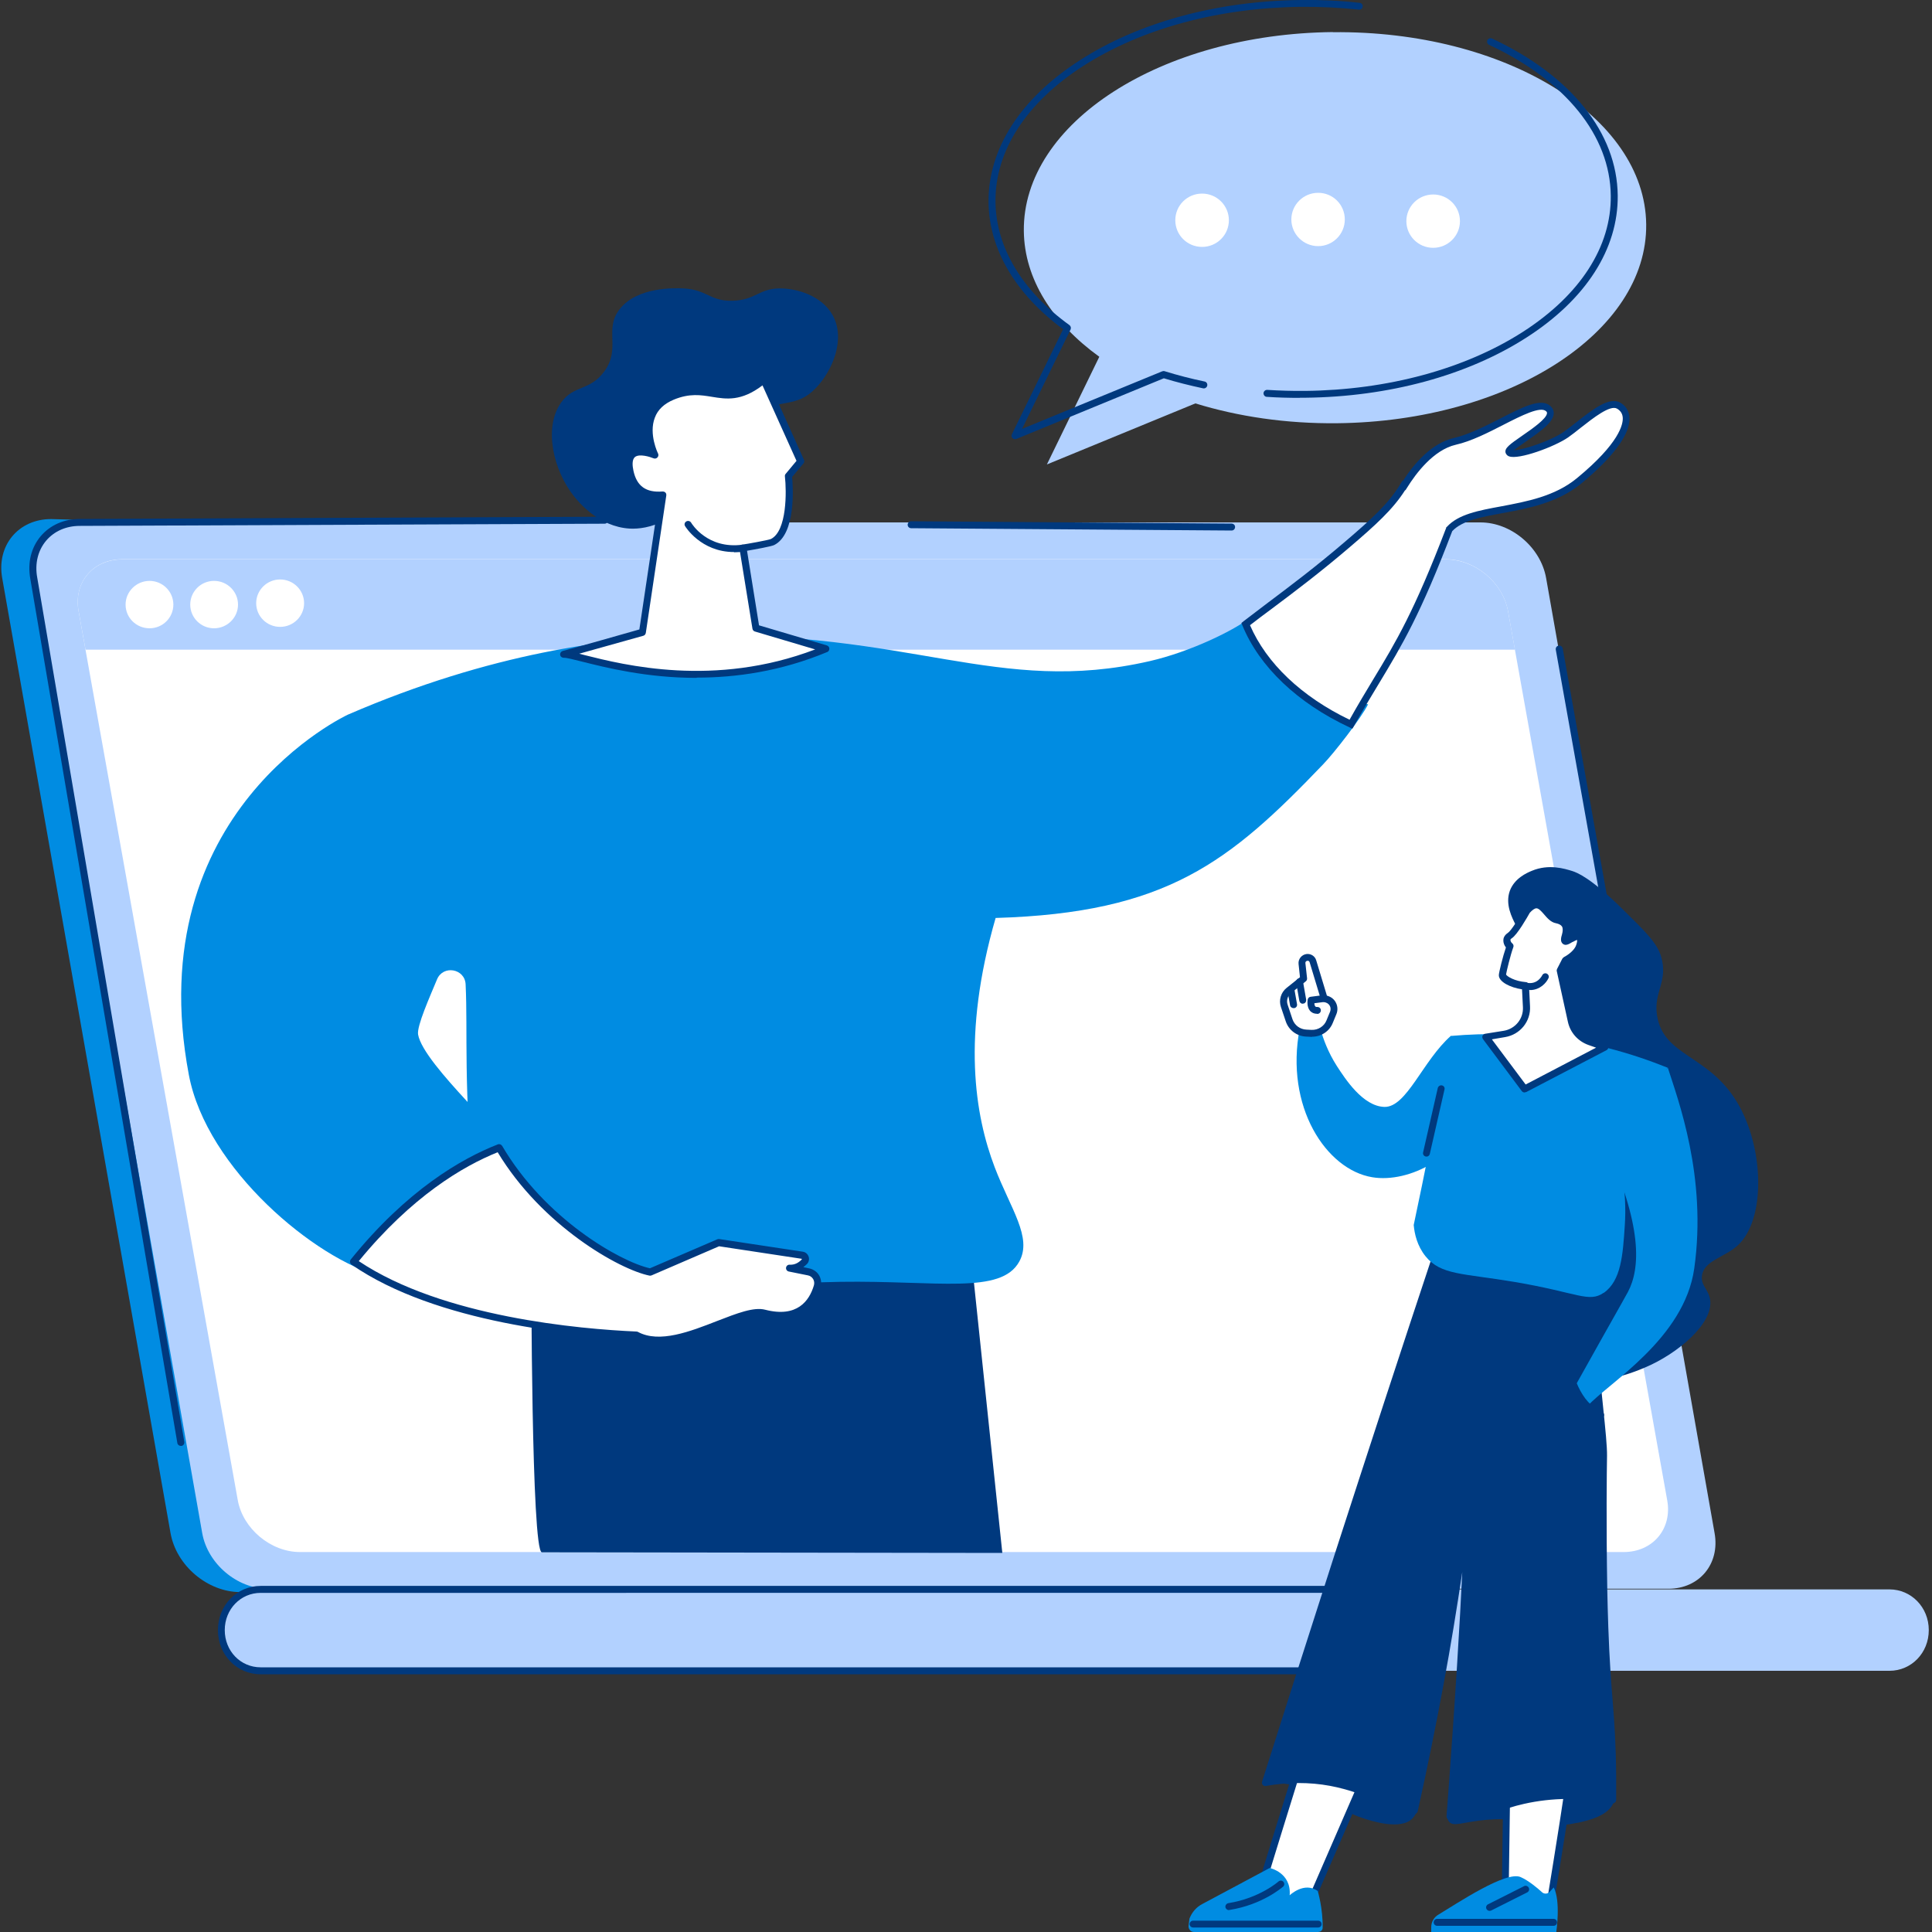
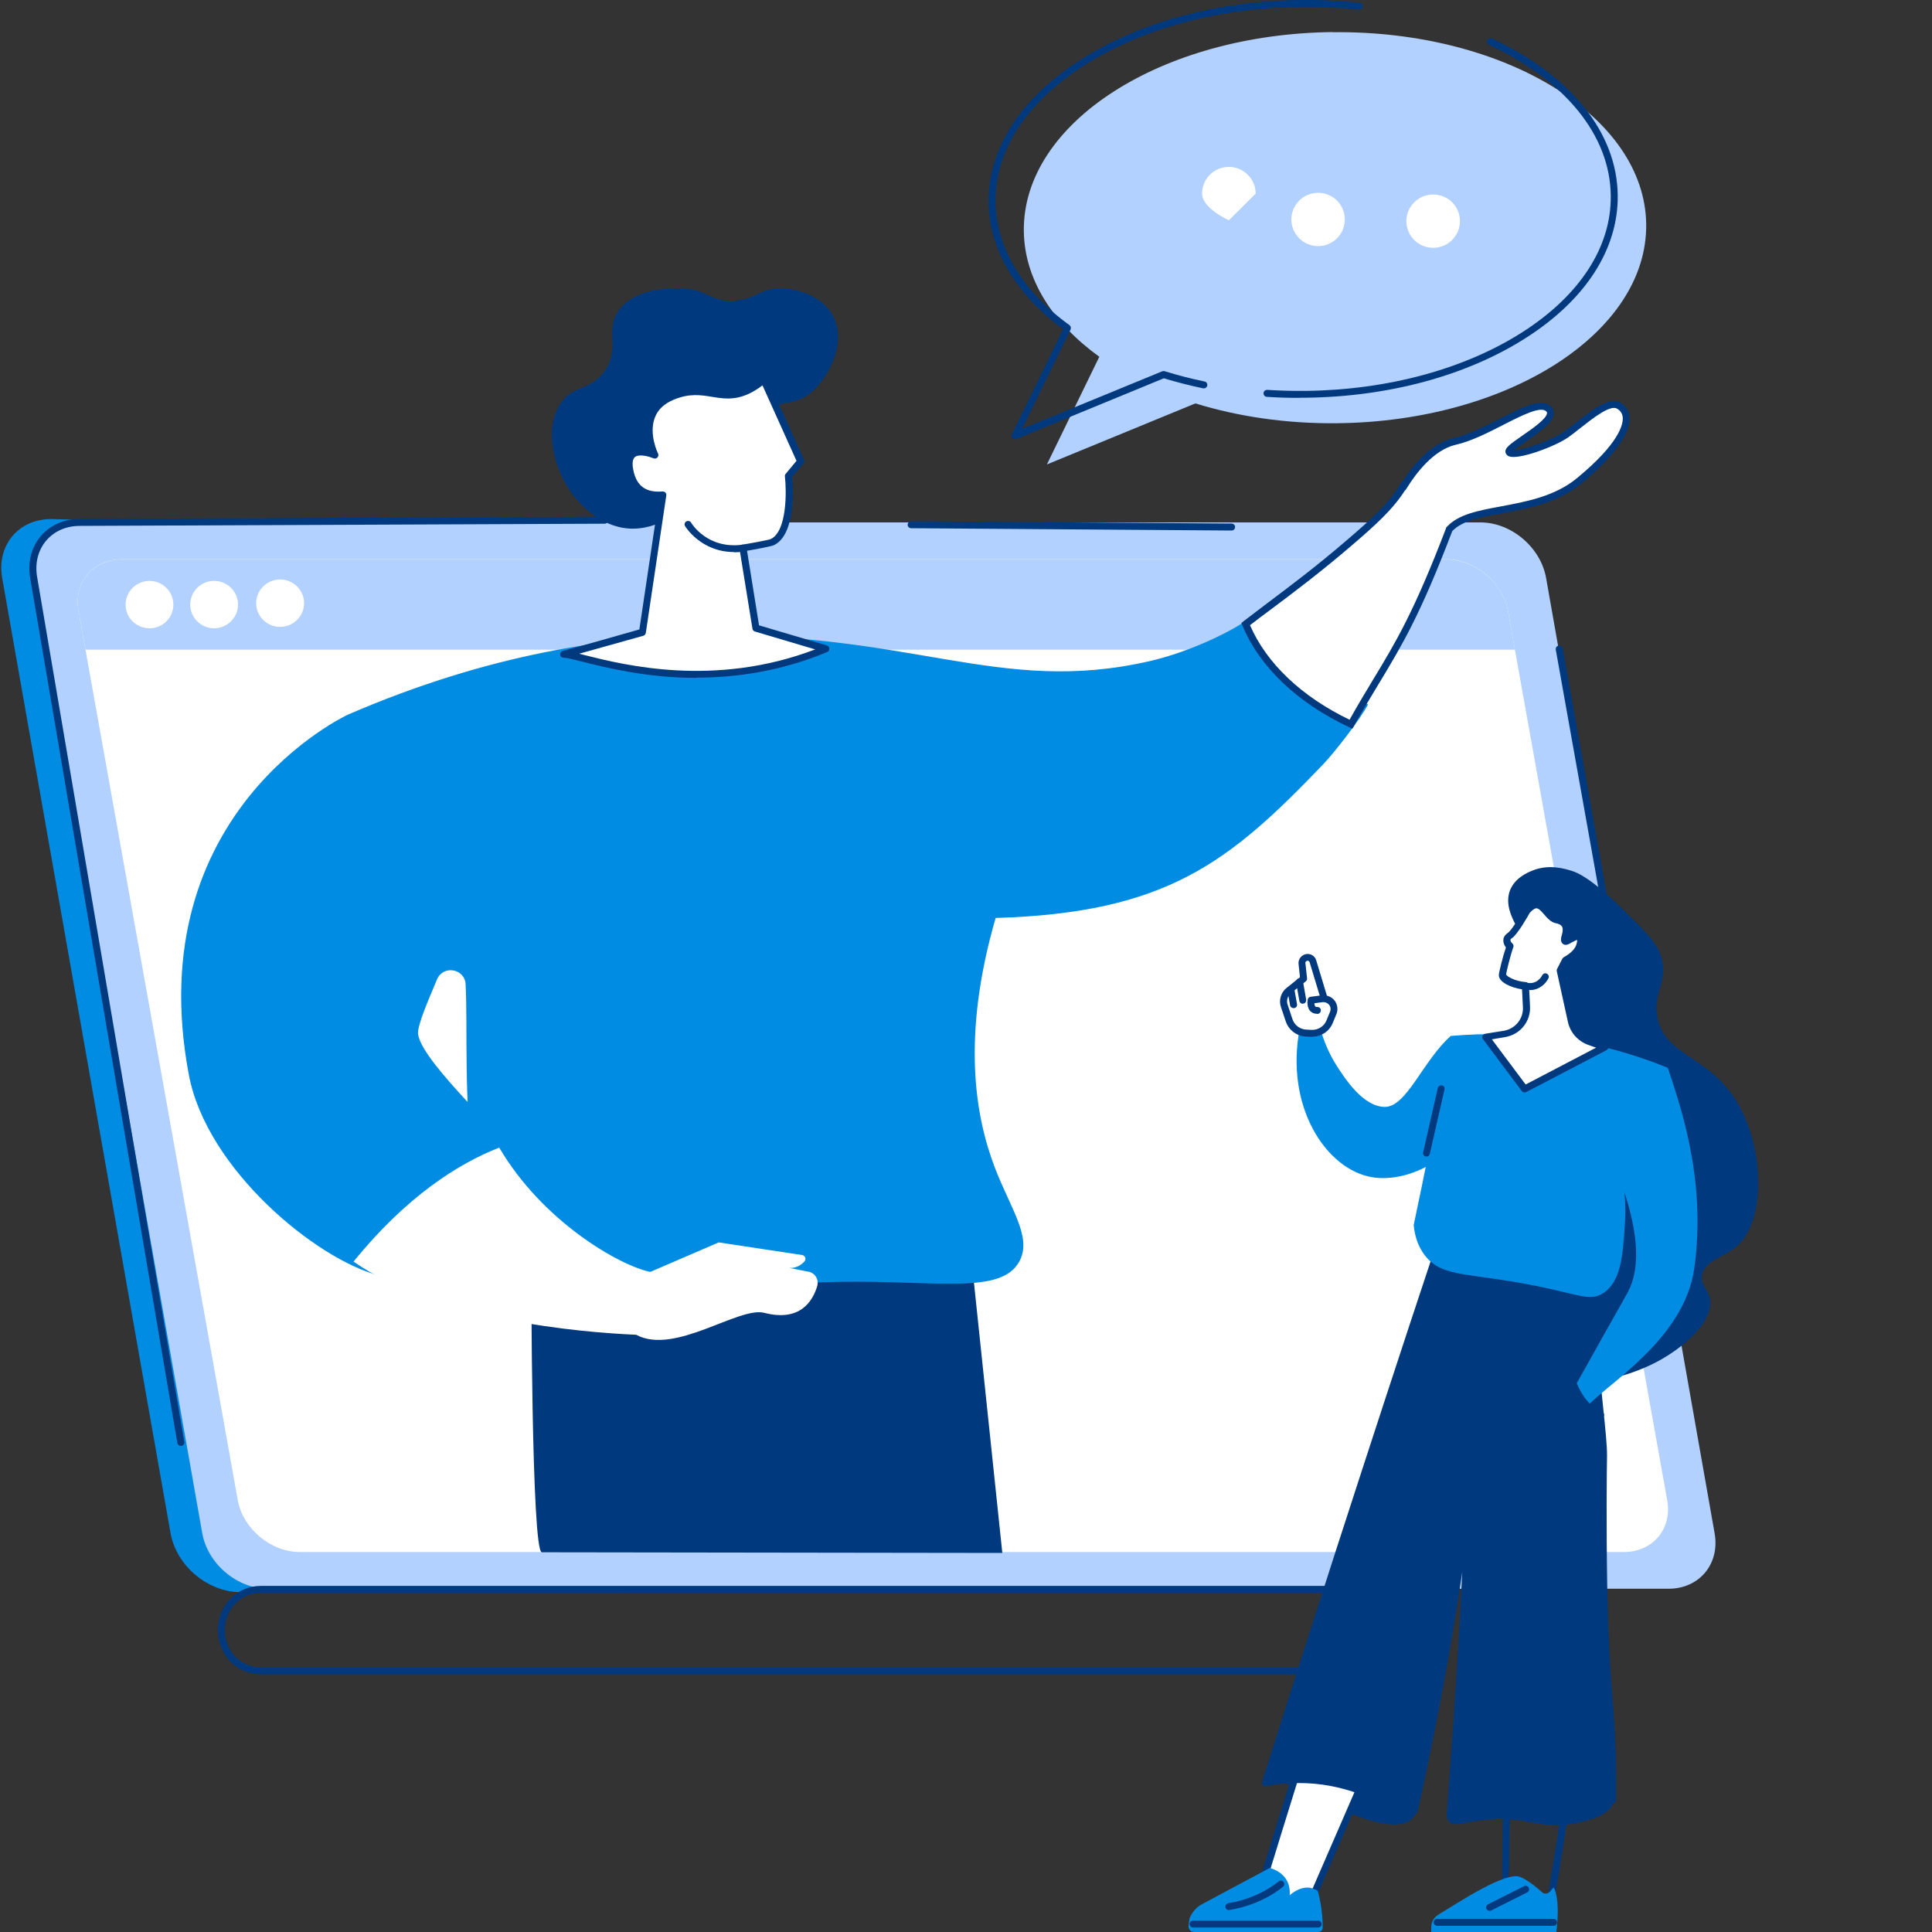
<svg xmlns="http://www.w3.org/2000/svg" id="Ebene_1" viewBox="0 0 150 150">
  <rect x="0" y="0" width="150" height="150" fill="#333333" stroke="none" />
  <defs>
    <style>      .cls-1 {        fill: #fff;      }      .cls-2 {        fill: #b2d1ff;      }      .cls-3 {        fill: #008ce2;      }      .cls-4 {        fill: #00397e;      }    </style>
  </defs>
  <path class="cls-2" d="M103.49,2.49c-13.35.14-24.09,7.06-24,15.44.04,3.75,2.25,7.16,5.86,9.77l-4.07,8.36,11.53-4.74c3.31,1.02,7.04,1.58,11,1.54,13.35-.14,24.09-7.06,24-15.44-.09-8.38-10.98-15.06-24.32-14.92" />
  <path class="cls-4" d="M100.93,30.89c-.86,0-1.73-.02-2.58-.08-.14,0-.26-.14-.25-.29.01-.14.14-.26.29-.25.97.06,1.96.09,2.95.08,6.4-.07,12.4-1.7,16.89-4.58,4.45-2.86,6.88-6.62,6.83-10.58-.05-4.65-3.49-8.92-9.45-11.71-.14-.07-.19-.22-.13-.36.07-.13.23-.19.36-.13,6.15,2.88,9.71,7.33,9.76,12.19.04,4.15-2.47,8.07-7.09,11.03-4.58,2.94-10.67,4.6-17.18,4.67h-.41" />
  <path class="cls-4" d="M78.81,34.1c-.07,0-.14-.03-.2-.08-.08-.08-.1-.2-.05-.3l3.98-8.16c-3.7-2.73-5.75-6.22-5.79-9.85-.04-4.15,2.47-8.07,7.09-11.03C88.4,1.73,94.51.07,101.01,0c1.53-.02,3.06.05,4.55.22.15.01.26.14.24.29-.01.15-.15.25-.29.24-1.47-.16-2.99-.23-4.5-.22-6.4.07-12.4,1.7-16.89,4.58-4.45,2.86-6.88,6.62-6.83,10.58.04,3.52,2.08,6.91,5.74,9.55.11.08.14.22.09.34l-3.77,7.72,10.88-4.47c.06-.02.13-.03.19-.01,1,.31,2.04.58,3.1.8.15.03.24.17.21.32-.03.14-.17.24-.32.21-1.04-.22-2.07-.48-3.05-.78l-11.45,4.71s-.07.02-.1.02" />
-   <path class="cls-1" d="M95.41,17.1c0,1.14-.93,2.07-2.08,2.07s-2.08-.92-2.08-2.07.93-2.07,2.08-2.07,2.08.93,2.08,2.07" />
+   <path class="cls-1" d="M95.41,17.1s-2.08-.92-2.08-2.07.93-2.07,2.08-2.07,2.08.93,2.08,2.07" />
  <path class="cls-1" d="M104.41,17.04c0,1.14-.93,2.07-2.07,2.07s-2.08-.93-2.08-2.07.93-2.07,2.08-2.07,2.07.92,2.07,2.07" />
  <path class="cls-1" d="M113.35,17.17c0,1.14-.93,2.07-2.08,2.07s-2.08-.93-2.08-2.07.93-2.07,2.08-2.07,2.08.92,2.08,2.07" />
  <path class="cls-3" d="M47.02,120.16c2.51-2.04,5.15-3.94,7.84-5.76,5.48-3.68,11.25-6.97,17.08-10.16,3.07-1.68,6.26-3.19,9.4-4.76,3.17-1.57,6.34-3.13,9.51-4.68,2.91-1.43,5.8-2.85,8.7-4.28,6.58-22.12,13.73-47.21,12.31-47.21L3.97,40.3c-2.54,0-4.25,2.05-3.8,4.58l13.07,74.15c.45,2.53,2.88,4.58,5.42,4.58h24.01c1.41-1.19,2.92-2.28,4.35-3.45" />
  <path class="cls-2" d="M114.94,40.56H6.2c-2.4,0-4,1.93-3.58,4.32l13.08,74.15c.42,2.38,2.71,4.32,5.1,4.32h108.74c2.4,0,4.01-1.93,3.58-4.32l-13.08-74.15c-.42-2.39-2.71-4.32-5.1-4.32" />
  <path class="cls-4" d="M14.04,112.26c-.13,0-.25-.09-.27-.22L2.35,44.92c-.22-1.24.07-2.41.81-3.29.73-.86,1.81-1.34,3.04-1.34l40.74-.17h0c.14,0,.27.12.27.27s-.12.27-.27.27l-40.74.17c-1.07,0-1.99.41-2.62,1.15-.63.75-.89,1.77-.69,2.86l11.42,67.11c.02.14-.07.29-.22.31h-.04" />
  <path class="cls-4" d="M95.63,41.19l-24.89-.18c-.15,0-.27-.12-.27-.27,0-.15.13-.27.27-.27h0l24.88.18c.15,0,.28.13.27.27,0,.15-.12.27-.27.27" />
  <path class="cls-4" d="M125.41,75.05c-.13,0-.24-.09-.26-.22l-4.36-24.39c-.02-.15.07-.29.22-.31.15-.03.29.07.32.22l4.36,24.39c.02.15-.07.29-.22.32h-.05" />
-   <path class="cls-2" d="M146.7,123.4H20.24c-1.68,0-3.05,1.38-3.05,3.16s1.37,3.16,3.05,3.16h126.46c1.69,0,3.05-1.38,3.05-3.16s-1.37-3.16-3.05-3.16" />
  <path class="cls-1" d="M112.25,43.42H9.49c-2.27,0-3.79,1.8-3.39,4.02l12.36,69.03c.4,2.22,2.56,4.03,4.83,4.03h102.77c2.26,0,3.79-1.8,3.38-4.03l-12.36-69.03c-.4-2.22-2.56-4.02-4.83-4.02" />
  <path class="cls-2" d="M6.64,50.44l-.54-3c-.4-2.22,1.12-4.01,3.39-4.01h102.76c2.27,0,4.43,1.79,4.83,4.01l.54,3H6.64" />
  <path class="cls-1" d="M19.89,46.83c0,1.02.83,1.84,1.86,1.84s1.86-.83,1.86-1.84-.83-1.84-1.86-1.84-1.86.83-1.86,1.84" />
  <path class="cls-1" d="M14.77,46.94c0,1.02.83,1.84,1.85,1.84s1.86-.83,1.86-1.84-.83-1.84-1.86-1.84-1.85.83-1.85,1.84" />
  <path class="cls-1" d="M9.75,46.94c0,1.02.83,1.84,1.86,1.84s1.85-.83,1.85-1.84-.83-1.84-1.85-1.84-1.86.83-1.86,1.84" />
  <path class="cls-4" d="M111.14,129.99H20.24c-1.86,0-3.32-1.51-3.32-3.43s1.46-3.43,3.32-3.43h85.13c.15,0,.27.12.27.27s-.12.27-.27.27H20.24c-1.56,0-2.79,1.27-2.79,2.89s1.22,2.89,2.79,2.89h90.9c.15,0,.27.13.27.27s-.12.27-.27.27" />
  <path class="cls-4" d="M42.07,120.52c-.82,0-.82-22.15-.82-22.15l34.04-1.9,2.53,24.1-35.75-.05" />
  <path class="cls-3" d="M97.2,47.86c-1.38,1.1-4.81,2.75-7.94,3.47-11.82,2.71-18.56-2.43-35.67-1.97-6.25.16-15.42,1.3-26.57,6.12,0,0-16.22,7.46-12.36,27.96,1.38,7.36,9.92,14.35,14.79,15.6,4.05-5.03,7.76-7.89,9.75-9.84.65-.47-6.32-6.49-6.74-8.88-.11-.66.92-2.95,1.47-4.28.47-1.14,2.16-.84,2.22.38.18,3.79-.19,7.74.68,16.95.59,6.23,1.22,7.15,1.82,7.76,3.97,4.03,10.75-1.37,26.6-1.61,7.52-.11,12.48,1.01,13.89-1.58,1.02-1.87-.67-4.07-1.91-7.31-1.53-4.01-2.58-10.19.07-19.36,13.29-.39,18.16-4.34,25.43-11.93.86-.89,2.94-3.57,3.49-4.66-6.55-.83-7.26-3.76-9.02-6.82" />
  <path class="cls-4" d="M51.75,40.36c-1.24.62-2.17.71-2.85.68-2.44-.14-4-2.1-4.32-2.49-1.62-2.02-2.4-5.34-1.02-7.29.99-1.4,2.23-.87,3.37-2.44,1.29-1.78-.04-3.23,1.16-4.79,1.37-1.8,4.39-1.66,4.93-1.64,1.87.08,2.09,1.01,3.85.96,1.8-.05,2.04-.95,3.68-.96,1.31,0,3.22.55,4.08,2.05,1.07,1.89-.02,4.38-1.3,5.7-1.53,1.58-2.61.73-4.76,2.02-3.72,2.23-2.83,6.21-6.82,8.2" />
  <path class="cls-1" d="M58.68,48.77l-1.01-6.23c.22-.02,2.07-.35,2.29-.45,1.71-.85,1.24-5.13,1.24-5.13l.95-1.14-2.85-6.33c-3.03,2.5-4.1.04-7.09,1.28s-1.37,4.55-1.37,4.55c0,0-2.44-1.07-1.92,1.28.39,1.77,1.7,1.89,2.55,1.82l-1.6,10.68s-5.13,1.45-6.12,1.71c1.29-.06,10.22,3.8,20.35-.42l-5.43-1.61" />
  <path class="cls-4" d="M44.96,50.75c.13.03.27.07.42.11,3.06.77,10.1,2.54,17.91-.44l-4.68-1.39c-.1-.03-.17-.11-.19-.22l-1.01-6.23c-.01-.07,0-.14.05-.2.04-.06.11-.1.19-.1.26-.03,1.99-.34,2.2-.43,1.26-.62,1.22-3.72,1.09-4.86-.01-.07.01-.15.06-.2l.84-1.01-2.64-5.86c-1.66,1.26-2.81,1.07-3.92.89-.86-.14-1.74-.29-2.97.22-.74.31-1.24.77-1.47,1.4-.49,1.27.24,2.77.25,2.78.05.1.03.23-.05.31-.08.08-.2.11-.31.06-.26-.11-1.08-.37-1.43-.1-.25.21-.2.69-.12,1.07.26,1.2.98,1.71,2.26,1.61.08,0,.16.02.22.08.06.06.08.14.07.23l-1.59,10.67c-.02.11-.09.19-.19.22-.04.01-3.17.89-5,1.4ZM54.08,52.63c-3.88,0-7.04-.8-8.84-1.25-.71-.18-1.26-.32-1.47-.31-.14,0-.26-.09-.28-.23-.02-.14.07-.26.2-.3.88-.23,5.06-1.41,5.95-1.67l1.52-10.18h-.02c-1.34,0-2.17-.68-2.48-2.04-.17-.76-.07-1.3.31-1.61.4-.32.99-.28,1.43-.17-.2-.62-.43-1.68-.05-2.66.29-.76.89-1.34,1.78-1.7,1.36-.56,2.37-.4,3.26-.25,1.14.19,2.14.35,3.76-.99.07-.05.15-.08.23-.06s.15.08.19.16l2.85,6.33c.04.1.03.2-.04.28l-.88,1.05c.07.72.32,4.44-1.4,5.29-.23.11-1.52.34-2.1.44l.93,5.79,5.27,1.56c.11.04.19.13.19.25s-.06.22-.16.26c-3.62,1.51-7.1,1.99-10.14,1.99" />
  <path class="cls-4" d="M56.99,42.86c-2.58,0-3.79-1.99-3.8-2.01-.08-.13-.04-.29.1-.37.13-.07.29-.03.37.1.05.09,1.27,2.07,3.98,1.71.15-.02.28.08.31.23.02.15-.08.28-.23.31-.25.03-.49.05-.72.05" />
  <path class="cls-1" d="M62.78,98.74l-1.49-.3c.52.04.9-.23,1.16-.49.17-.18.07-.47-.17-.51l-6.48-.98-5.31,2.29c-2.4-.49-8.36-3.91-11.73-9.65-3.17,1.23-7.25,3.83-11.31,8.85,6.57,4.56,17.56,5.49,21.94,5.68,3,1.62,7.95-2.22,9.96-1.7,2.79.72,3.76-.94,4.1-2.08.14-.5-.16-1.01-.67-1.12" />
-   <path class="cls-4" d="M27.85,97.91c6.53,4.37,17.23,5.28,21.56,5.47.04,0,.08.01.12.03,1.67.9,4.05-.03,6.15-.85,1.53-.59,2.84-1.11,3.74-.87,2.46.63,3.41-.68,3.77-1.89.05-.17.03-.35-.06-.5-.09-.14-.23-.25-.4-.28l-1.49-.3c-.14-.03-.23-.16-.21-.3.02-.14.14-.24.29-.23.33.02.65-.11.93-.41,0,0,.02-.01,0-.03,0-.02-.01-.02-.02-.02l-6.4-.97-5.24,2.26c-.05.02-.11.03-.16.02-2.34-.47-8.35-3.87-11.79-9.58-2.69,1.08-6.67,3.43-10.79,8.46ZM51.14,104.32c-.64,0-1.25-.12-1.82-.41-4.47-.2-15.44-1.16-22.03-5.73-.06-.04-.1-.11-.11-.18-.01-.08,0-.15.05-.21,4.38-5.42,8.63-7.85,11.42-8.94.13-.05.26,0,.34.12,3.29,5.62,9.12,8.97,11.47,9.5l5.23-2.25s.1-.03.15-.02l6.48.98c.22.03.39.18.46.38.07.2.02.43-.13.58-.09.09-.19.17-.28.24l.47.1c.31.07.59.26.75.53s.21.62.12.93c-.35,1.18-1.39,3.04-4.42,2.26-.73-.19-2.03.32-3.41.86-1.54.6-3.22,1.26-4.74,1.26" />
  <path class="cls-1" d="M125.68,31.5c-.91-.55-2.85,1.37-4.09,2.23-1.24.86-4.32,1.84-4.44,1.34-.13-.5,4.08-2.4,3.07-3.34-1.01-.94-4.5,1.9-7.25,2.53-1.8.41-3.19,2.22-3.94,3.43l-.04-.02c-.92,1.58-2.3,2.82-4.34,4.56-3.21,2.75-5.77,4.54-7.94,6.22,1.32,3.23,4.33,5.98,8.18,7.77,2.89-5.14,4.33-6.46,7.64-15.14,1.76-1.95,6.75-1.02,10.08-3.76,3.64-2.99,4.32-5.08,3.07-5.82" />
  <path class="cls-4" d="M97.05,48.54c1.28,2.96,4.01,5.55,7.73,7.34.67-1.2,1.26-2.17,1.83-3.12,1.79-2.95,3.19-5.29,5.67-11.77v-.04s.05-.04.05-.04c.89-.98,2.44-1.27,4.24-1.6,1.95-.37,4.15-.77,5.87-2.19,3.31-2.73,3.58-4.19,3.55-4.69-.02-.31-.17-.54-.44-.7-.53-.32-1.85.72-2.82,1.48-.35.28-.68.54-.98.75-1.04.72-3.84,1.76-4.59,1.47-.19-.07-.25-.22-.27-.29-.08-.35.31-.63,1.29-1.31.75-.52,1.89-1.3,1.93-1.75,0-.04,0-.09-.07-.15-.44-.41-1.9.33-3.31,1.05-1.17.6-2.5,1.28-3.7,1.55-1.74.4-3.11,2.25-3.77,3.31l-.14.22h-.03c-.95,1.5-2.32,2.73-4.26,4.39-2.34,2-4.32,3.49-6.07,4.8-.61.45-1.17.87-1.71,1.29ZM105,56.58l-.23-.11c-4.04-1.89-6.99-4.7-8.31-7.91l-.08-.19.16-.13c.6-.46,1.22-.93,1.88-1.43,1.74-1.31,3.72-2.79,6.04-4.78,2-1.71,3.38-2.95,4.29-4.49l.13-.22.04.02c.87-1.35,2.23-2.94,3.98-3.34,1.13-.26,2.43-.92,3.57-1.5,1.79-.92,3.2-1.64,3.92-.96.17.16.26.37.24.59-.05.65-.93,1.3-2.16,2.15-.31.22-.71.49-.93.68.72-.03,2.85-.72,3.88-1.44.29-.2.61-.46.96-.73,1.26-.99,2.57-2.03,3.43-1.52.43.25.66.64.7,1.12.1,1.26-1.23,3.08-3.74,5.15-1.83,1.5-4.11,1.93-6.12,2.3-1.68.31-3.13.58-3.9,1.4-2.47,6.49-3.89,8.84-5.68,11.81-.61,1-1.23,2.04-1.95,3.32l-.13.22" />
  <g>
    <path class="cls-4" d="M118.5,96.78c-.1.31-1.99,6.22.9,9.1,2.7,2.69,7.49.65,8.37.27,2.44-1.04,5.3-3.38,5-5.27-.13-.78-.73-1.08-.63-1.83.15-1.18,1.76-1.43,2.77-2.35,2.19-1.99,2.08-7.58-.04-11.12-2.25-3.74-5.73-3.55-6.22-6.76-.28-1.84.9-2.62.31-4.58-.31-1.03-1.22-1.92-3.02-3.69-2.47-2.43-3.5-2.8-3.86-2.92-.61-.19-1.84-.57-3.15-.02-.39.16-1.35.58-1.71,1.56-.37,1.04.17,2.08.46,2.64.65,1.26,1.49,1.61,1.96,2.2,2.1,2.65-1.86,6.41-.92,12.41.47,2.98,1.78,4.24,1.17,7.04-.33,1.55-.83,1.64-1.38,3.31" />
    <path class="cls-4" d="M109.14,138.82l.84,1.83c-.04.16-.13.31-.29.5-.89,1.01-3.31.2-3.88.01-2.13-.71-2.4-1.59-4.3-2.26-1.31-.46-2.49-.5-3.26-.48.09-.19.25-.48.54-.74.41-.37,1.11-.74,2.26-.74,2.29,0,8.09,1.88,8.09,1.88" />
    <path class="cls-1" d="M101.88,147.34s-3.9,1.49-3.89-1.05c0-.08,3.2-10.37,3.2-10.37l4.59,2.47-3.89,8.96" />
    <path class="cls-4" d="M98.26,146.32c0,.44.14.75.43.94.74.5,2.32.1,3-.13l3.75-8.63-4.08-2.2c-.91,2.92-2.95,9.51-3.09,10.02ZM99.71,148.04c-.49,0-.97-.08-1.34-.34-.43-.3-.65-.78-.65-1.42,0-.05,0-.12,3.21-10.45.02-.08.08-.14.16-.17.08-.03.16-.02.23.01l4.58,2.47c.13.07.18.22.12.34l-3.89,8.96c-.03.07-.08.12-.15.14s-1.2.45-2.27.45" />
    <path class="cls-3" d="M102.36,150h-9.65c-.26,0-.46-.23-.43-.49l.07-.55c.19-.49.53-.89.99-1.13l5.24-2.8s1.69.35,1.55,2.12c0,0,1.13-1.09,2.18-.33,0,0,.41,1.36.38,2.86,0,.17-.15.31-.32.31" />
    <path class="cls-4" d="M95.41,148.3c-.13,0-.25-.1-.27-.23-.02-.14.08-.28.23-.31,2.41-.38,3.88-1.67,3.89-1.68.11-.1.28-.09.38.02.1.11.09.28-.02.38-.07.05-1.59,1.4-4.17,1.81h-.04" />
    <path class="cls-4" d="M102.34,149.65h-9.71c-.15,0-.27-.12-.27-.26s.12-.27.27-.27h9.71c.15,0,.27.12.27.27s-.12.26-.27.26" />
    <path class="cls-4" d="M122.46,141.53c.86-.19,2.49-.55,2.85-1.67.28-.84-.31-1.72-.44-1.92-1.65-2.47-7.12-3.17-10.21-.75-1.63,1.27-2.74,3.52-2.16,4.24.35.44,1.09.02,2.9-.14,3.37-.3,4.24.86,7.06.23" />
-     <path class="cls-1" d="M121.99,136.94c.14.08-1.62,10.79-1.62,10.79l-3.52.43.16-10.32,4.99-.9" />
    <path class="cls-4" d="M117.26,138.06l-.14,9.79,3.01-.37c.6-3.67,1.44-8.92,1.58-10.23l-4.44.8ZM116.85,148.42c-.07,0-.13-.02-.18-.07-.06-.05-.1-.13-.09-.2l.15-10.32c0-.13.1-.24.22-.26l5-.9c.07-.01.14,0,.2.04.2.13.23.15-.64,5.7-.42,2.66-.86,5.34-.87,5.37-.02.12-.11.21-.23.23l-3.52.43h-.03" />
    <path class="cls-3" d="M111.14,150h9.69s.36-2.4-.2-3.46l-.31.34c-.16.17-.43.19-.6.03-.38-.35-1.06-.91-1.65-1.17-1.13-.52-4.94,2.04-6.39,2.91-.35.2-.56.58-.56.98v.38" />
    <path class="cls-4" d="M120.62,149.52h-9.04c-.15,0-.27-.12-.27-.27s.12-.27.27-.27h9.04c.15,0,.27.12.27.27s-.12.27-.27.27" />
    <path class="cls-4" d="M115.66,148.36c-.1,0-.2-.05-.25-.15-.07-.13-.01-.29.12-.36l2.8-1.41c.13-.07.29-.01.36.12.07.13.02.29-.11.36l-2.8,1.41s-.08.03-.12.03" />
    <path class="cls-4" d="M98.25,138.42c1.86-5.89,3.74-11.78,5.64-17.66,2.56-7.92,5.15-15.84,7.78-23.74,4.07.48,13.17-2.6,12.21,1.43-.47,2-.43,2.44-.38,3.19.4,5.8,1.01,9.96.99,11.41-.02,1.29-.07,5.16.02,10.45.01.87.04,1.79.08,2.9.2,5.59.58,6.95.61,11.51,0,.64,0,1.26,0,1.86-2.07-.41-4.44-.52-6.95.05-1.99.44-2.21.9-4,1.14-.59.08-1.13.11-1.65.1,1.46-19.46,1.35-23.92,1.35-23.92-.56,4.32-1.25,8.83-2.11,13.51-.63,3.44-1.31,6.76-2.02,9.96-2.11-.62-3.97-1.72-6.5-2.18-1.32-.24-3-.35-5.06.01" />
    <path class="cls-4" d="M113.93,116.84h.02c.14,0,.25.12.25.26,0,.04.1,4.65-1.34,23.66.44,0,.88-.04,1.33-.1.95-.13,1.44-.32,2.01-.53.49-.19,1.05-.4,1.97-.61,2.16-.49,4.42-.52,6.74-.11,0-.53,0-1.04,0-1.54-.02-2.45-.13-3.98-.27-5.74-.11-1.49-.25-3.18-.34-5.76-.04-1.08-.07-2-.08-2.9-.09-5.35-.04-9.19-.02-10.45,0-.68-.13-1.98-.31-3.78-.21-2.04-.47-4.57-.68-7.61v-.05c-.05-.73-.08-1.22.38-3.21.13-.52.07-.91-.18-1.18-.84-.93-3.74-.58-6.55-.23-1.8.22-3.67.45-5.03.34-2.59,7.82-5.19,15.74-7.71,23.54-1.84,5.73-3.7,11.53-5.51,17.24,1.62-.24,3.21-.22,4.71.06,1.57.29,2.88.81,4.14,1.31.72.29,1.4.56,2.11.78.72-3.22,1.38-6.47,1.96-9.66.81-4.46,1.53-9,2.1-13.5.02-.13.14-.23.27-.23ZM112.82,141.3h-.25c-.07,0-.14-.04-.19-.09s-.07-.13-.07-.2c.71-9.44,1.05-15.36,1.22-18.95-.43,2.88-.9,5.76-1.43,8.6-.61,3.29-1.29,6.65-2.03,9.97-.02.08-.07.14-.13.17-.07.04-.14.05-.22.03-.84-.25-1.62-.56-2.44-.89-1.24-.5-2.52-1.01-4.03-1.29-1.58-.29-3.25-.29-4.96.01-.1.02-.19-.01-.25-.08-.06-.07-.08-.17-.05-.26,1.85-5.85,3.75-11.79,5.64-17.66,2.55-7.88,5.16-15.87,7.78-23.75.04-.12.16-.2.29-.18,1.32.15,3.26-.08,5.12-.32,3.08-.38,5.98-.74,7.02.41.37.41.47.96.31,1.67-.45,1.91-.42,2.37-.37,3.05v.05c.21,3.03.47,5.56.68,7.6.19,1.82.32,3.13.31,3.84-.02,1.26-.07,5.1.02,10.44.02.89.04,1.81.08,2.89.09,2.56.22,4.25.34,5.73.14,1.78.25,3.31.27,5.79,0,.61,0,1.22,0,1.86,0,.08-.04.16-.1.21-.06.05-.14.07-.22.05-2.35-.46-4.65-.44-6.83.05-.89.2-1.43.4-1.9.58-.58.22-1.12.43-2.13.56-.49.07-.97.1-1.45.1" />
    <path class="cls-4" d="M113.93,117.05h0c-.15,0-.27-.13-.26-.28l.26-9.4-1.13-.77c-.13-.08-.16-.25-.07-.37s.26-.16.38-.07l1.25.86c.08.05.12.14.12.23l-.26,9.54c0,.14-.12.26-.27.26" />
    <path class="cls-3" d="M124.48,88.51c1.67-1.87,3.34-3.74,5.01-5.61.78,2.46,3.06,8.45,2.05,15.59-.77,5.45-6.68,8.9-8.28,10.67-.4-.44-.72-.95-.99-1.5.47-.84,1.17-2.09,2.02-3.61,1.64-2.92,1.96-3.47,2.1-3.74.95-1.79,1.21-5.11-1.9-11.79" />
    <path class="cls-3" d="M124.51,100.37c-1.16.8-2-.01-6.92-.84-4.03-.68-5.72-.52-6.91-1.99-.66-.82-.86-1.76-.92-2.43.43-2.04.86-4.1,1.27-6.18.57-2.86,1.11-5.7,1.62-8.5,2.86-.25,5.3-.13,7.13.06,2.41.25,4.23.68,4.97.86,1.82.46,3.38,1.01,4.73,1.55-1.37,1.97-2.73,3.95-4.1,5.92.43,1.38.95,3.58.77,6.3-.15,2.3-.28,4.32-1.65,5.27" />
    <path class="cls-3" d="M102.54,79.96c.2.7.56,1.72,1.25,2.8.65,1,2.02,3.13,3.69,3.18,1.73.05,2.98-3.59,5.17-5.52.28.26,1.91,2.76,1.44,5.82-.55,3.53-4.69,5.64-7.55,5.16-3.57-.59-6.8-5.47-5.63-11.55l1.63.11" />
    <path class="cls-1" d="M102.79,77.51l-.86-2.88c-.07-.2-.26-.33-.47-.31-.23.03-.41.24-.38.47l.13,1.18-1.15.92c-.35.28-.5.75-.35,1.19l.38,1.13c.19.57.71.96,1.31.99l.41.02c.62.03,1.2-.34,1.43-.91l.28-.68c.17-.43-.05-.9-.5-1.05l-.22-.08" />
    <path class="cls-4" d="M101.51,74.6s-.01,0-.02,0c-.08,0-.15.09-.14.17l.13,1.18c.01.1-.03.19-.1.24l-1.15.92c-.26.21-.37.57-.26.89l.38,1.14c.16.46.58.78,1.08.8l.4.02c.51.02.98-.28,1.16-.74l.28-.68c.05-.14.05-.29-.01-.42-.07-.14-.17-.23-.32-.28l-.22-.07c-.08-.03-.14-.1-.17-.18l-.87-2.88c-.02-.07-.08-.12-.16-.12ZM101.88,80.5h-.08l-.41-.02c-.72-.04-1.33-.5-1.56-1.17l-.38-1.13c-.18-.53,0-1.13.44-1.48l1.04-.83-.11-1.03c-.04-.38.24-.72.62-.77.34-.04.66.17.75.49l.83,2.74.09.03c.28.09.51.29.63.56.12.26.13.57.02.84l-.28.68c-.26.66-.9,1.08-1.61,1.08" />
    <path class="cls-1" d="M102.79,77.51l-1,.13s-.14.81.49.79l.52-.92" />
    <path class="cls-4" d="M102.26,78.71c-.29,0-.46-.13-.55-.23-.27-.32-.19-.82-.18-.87.02-.12.11-.21.23-.22l1-.13c.15-.02.28.08.3.23.02.14-.08.28-.23.3l-.78.1c0,.1.02.19.07.25.01.01.04.05.15.04.16,0,.28.11.28.26,0,.15-.11.27-.26.28h-.02" />
    <path class="cls-1" d="M100.9,76.24l.24,1.43-.24-1.43" />
    <path class="cls-4" d="M101.14,77.93c-.13,0-.24-.1-.26-.23l-.25-1.43c-.02-.14.08-.29.22-.31.15-.02.29.07.31.22l.25,1.43c.02.15-.07.29-.22.31-.01,0-.03,0-.05,0" />
    <path class="cls-1" d="M100.22,76.87l.21,1.13-.21-1.13" />
    <path class="cls-4" d="M100.43,78.27c-.13,0-.25-.09-.27-.22l-.2-1.13c-.02-.15.07-.29.22-.31.15-.03.29.07.32.22l.2,1.13c.03.15-.07.29-.22.31-.02,0-.04,0-.05,0" />
    <path class="cls-4" d="M110.75,89.79s-.04,0-.06,0c-.14-.03-.24-.17-.2-.32l1.14-5c.04-.14.18-.23.32-.2.15.03.24.17.2.32l-1.14,5c-.03.13-.14.21-.26.21" />
    <path class="cls-4" d="M124.27,110.14s-.07,0-.11-.02c-3.67-1.49-3.17-9.12-3.14-9.45,0-.14.14-.26.29-.25.15,0,.26.14.25.29,0,.07-.5,7.57,2.82,8.9.14.06.2.22.14.35-.04.1-.14.17-.25.17" />
    <path class="cls-1" d="M116.8,80.28c1.04-.17,1.77-1.08,1.72-2.12l-.08-1.61c-.98-.07-1.8-.54-1.79-.84,0-.15.36-1.62.59-2.22-.19-.15-.43-.58-.01-.83.41-.26,1.32-1.91,1.32-1.91,1.13-1.31,1.46.54,2.31.69.58.11.9.46.68,1.22-.22.77.2.38.63.17.43-.22.72-.05.49.64-.23.69-1.1,1.11-1.1,1.11l-.41.8.86,3.92c.16.74.7,1.35,1.42,1.6l1.19.43-6.23,3.24-3.01-4.03,1.44-.23" />
    <path class="cls-4" d="M115.84,80.71l2.61,3.49,5.47-2.86-.6-.21c-.81-.29-1.41-.96-1.59-1.8l-.86-3.92c-.02-.07,0-.13.02-.18l.41-.8s.07-.09.12-.12c0,0,.77-.38.96-.95.08-.23.07-.34.07-.38-.02,0-.08.01-.17.06-.07.04-.14.08-.22.11-.26.16-.51.3-.72.13-.23-.18-.13-.53-.07-.72.08-.28.08-.5,0-.63-.08-.12-.23-.2-.46-.25-.4-.07-.68-.4-.93-.69-.2-.23-.41-.47-.59-.47-.14,0-.32.13-.52.35-.19.34-.97,1.71-1.4,1.98-.1.06-.1.11-.1.13,0,.09.07.21.14.26.09.07.13.2.08.31-.21.56-.53,1.89-.56,2.11.07.15.67.52,1.53.59.14.01.25.12.25.26l.08,1.61c.07,1.18-.77,2.21-1.94,2.4l-1,.17ZM118.37,84.82c-.08,0-.17-.04-.22-.11l-3.01-4.03c-.05-.08-.07-.17-.04-.26.04-.08.12-.15.21-.16l1.44-.23c.9-.15,1.54-.94,1.49-1.84l-.07-1.38c-.9-.13-1.81-.58-1.8-1.1,0-.2.32-1.49.55-2.15-.12-.15-.21-.36-.2-.57,0-.16.08-.38.35-.56.25-.16.87-1.15,1.23-1.81.01-.02.02-.03.04-.05.32-.38.63-.56.95-.56.43,0,.73.35.99.65.2.23.41.47.62.5.39.07.66.24.83.5.17.26.19.62.07,1.05.08-.05.16-.1.24-.13.43-.22.67-.09.78,0,.22.19.25.51.09.96-.23.66-.91,1.09-1.16,1.22l-.32.63.84,3.83c.14.65.61,1.18,1.24,1.4l1.19.42c.1.04.17.13.18.23,0,.11-.05.21-.14.26l-6.23,3.25s-.08.03-.13.03" />
    <path class="cls-4" d="M118.79,76.86c-.13,0-.27-.01-.42-.05-.14-.04-.23-.18-.2-.32s.18-.23.32-.2c.87.21,1.23-.54,1.25-.57.06-.13.22-.19.35-.13.14.07.2.23.13.36-.16.35-.65.92-1.44.92" />
  </g>
</svg>